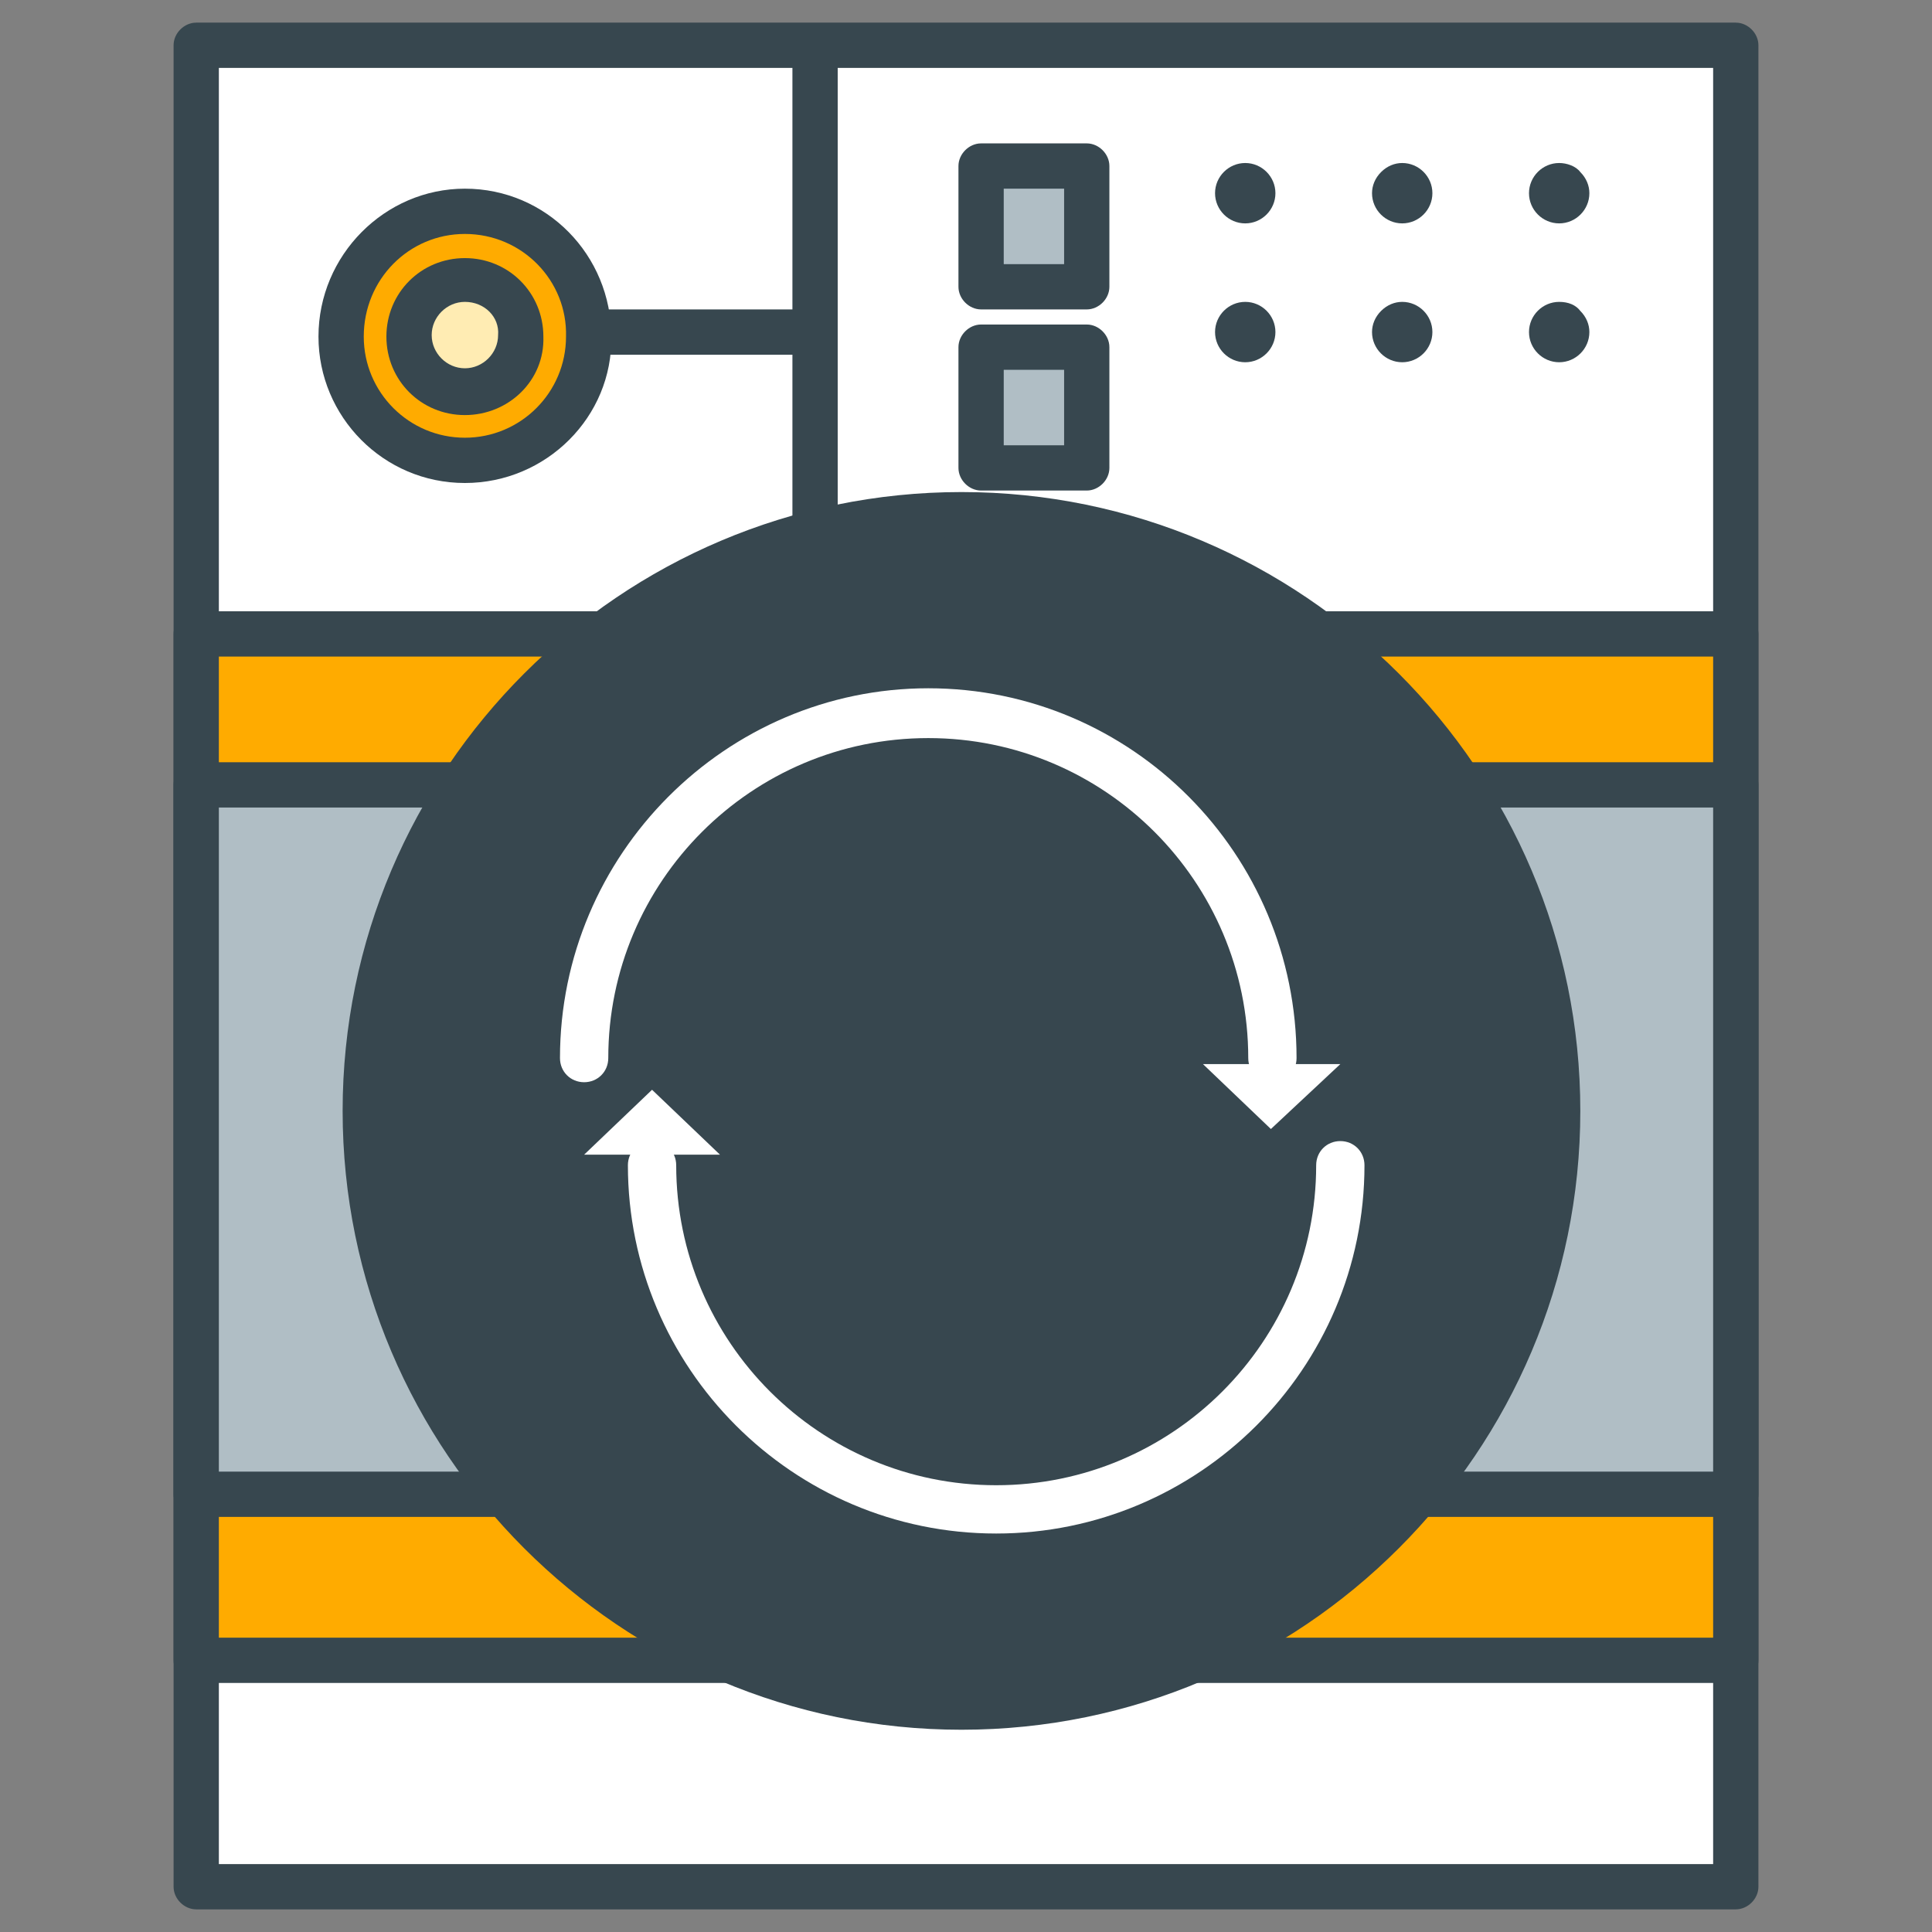
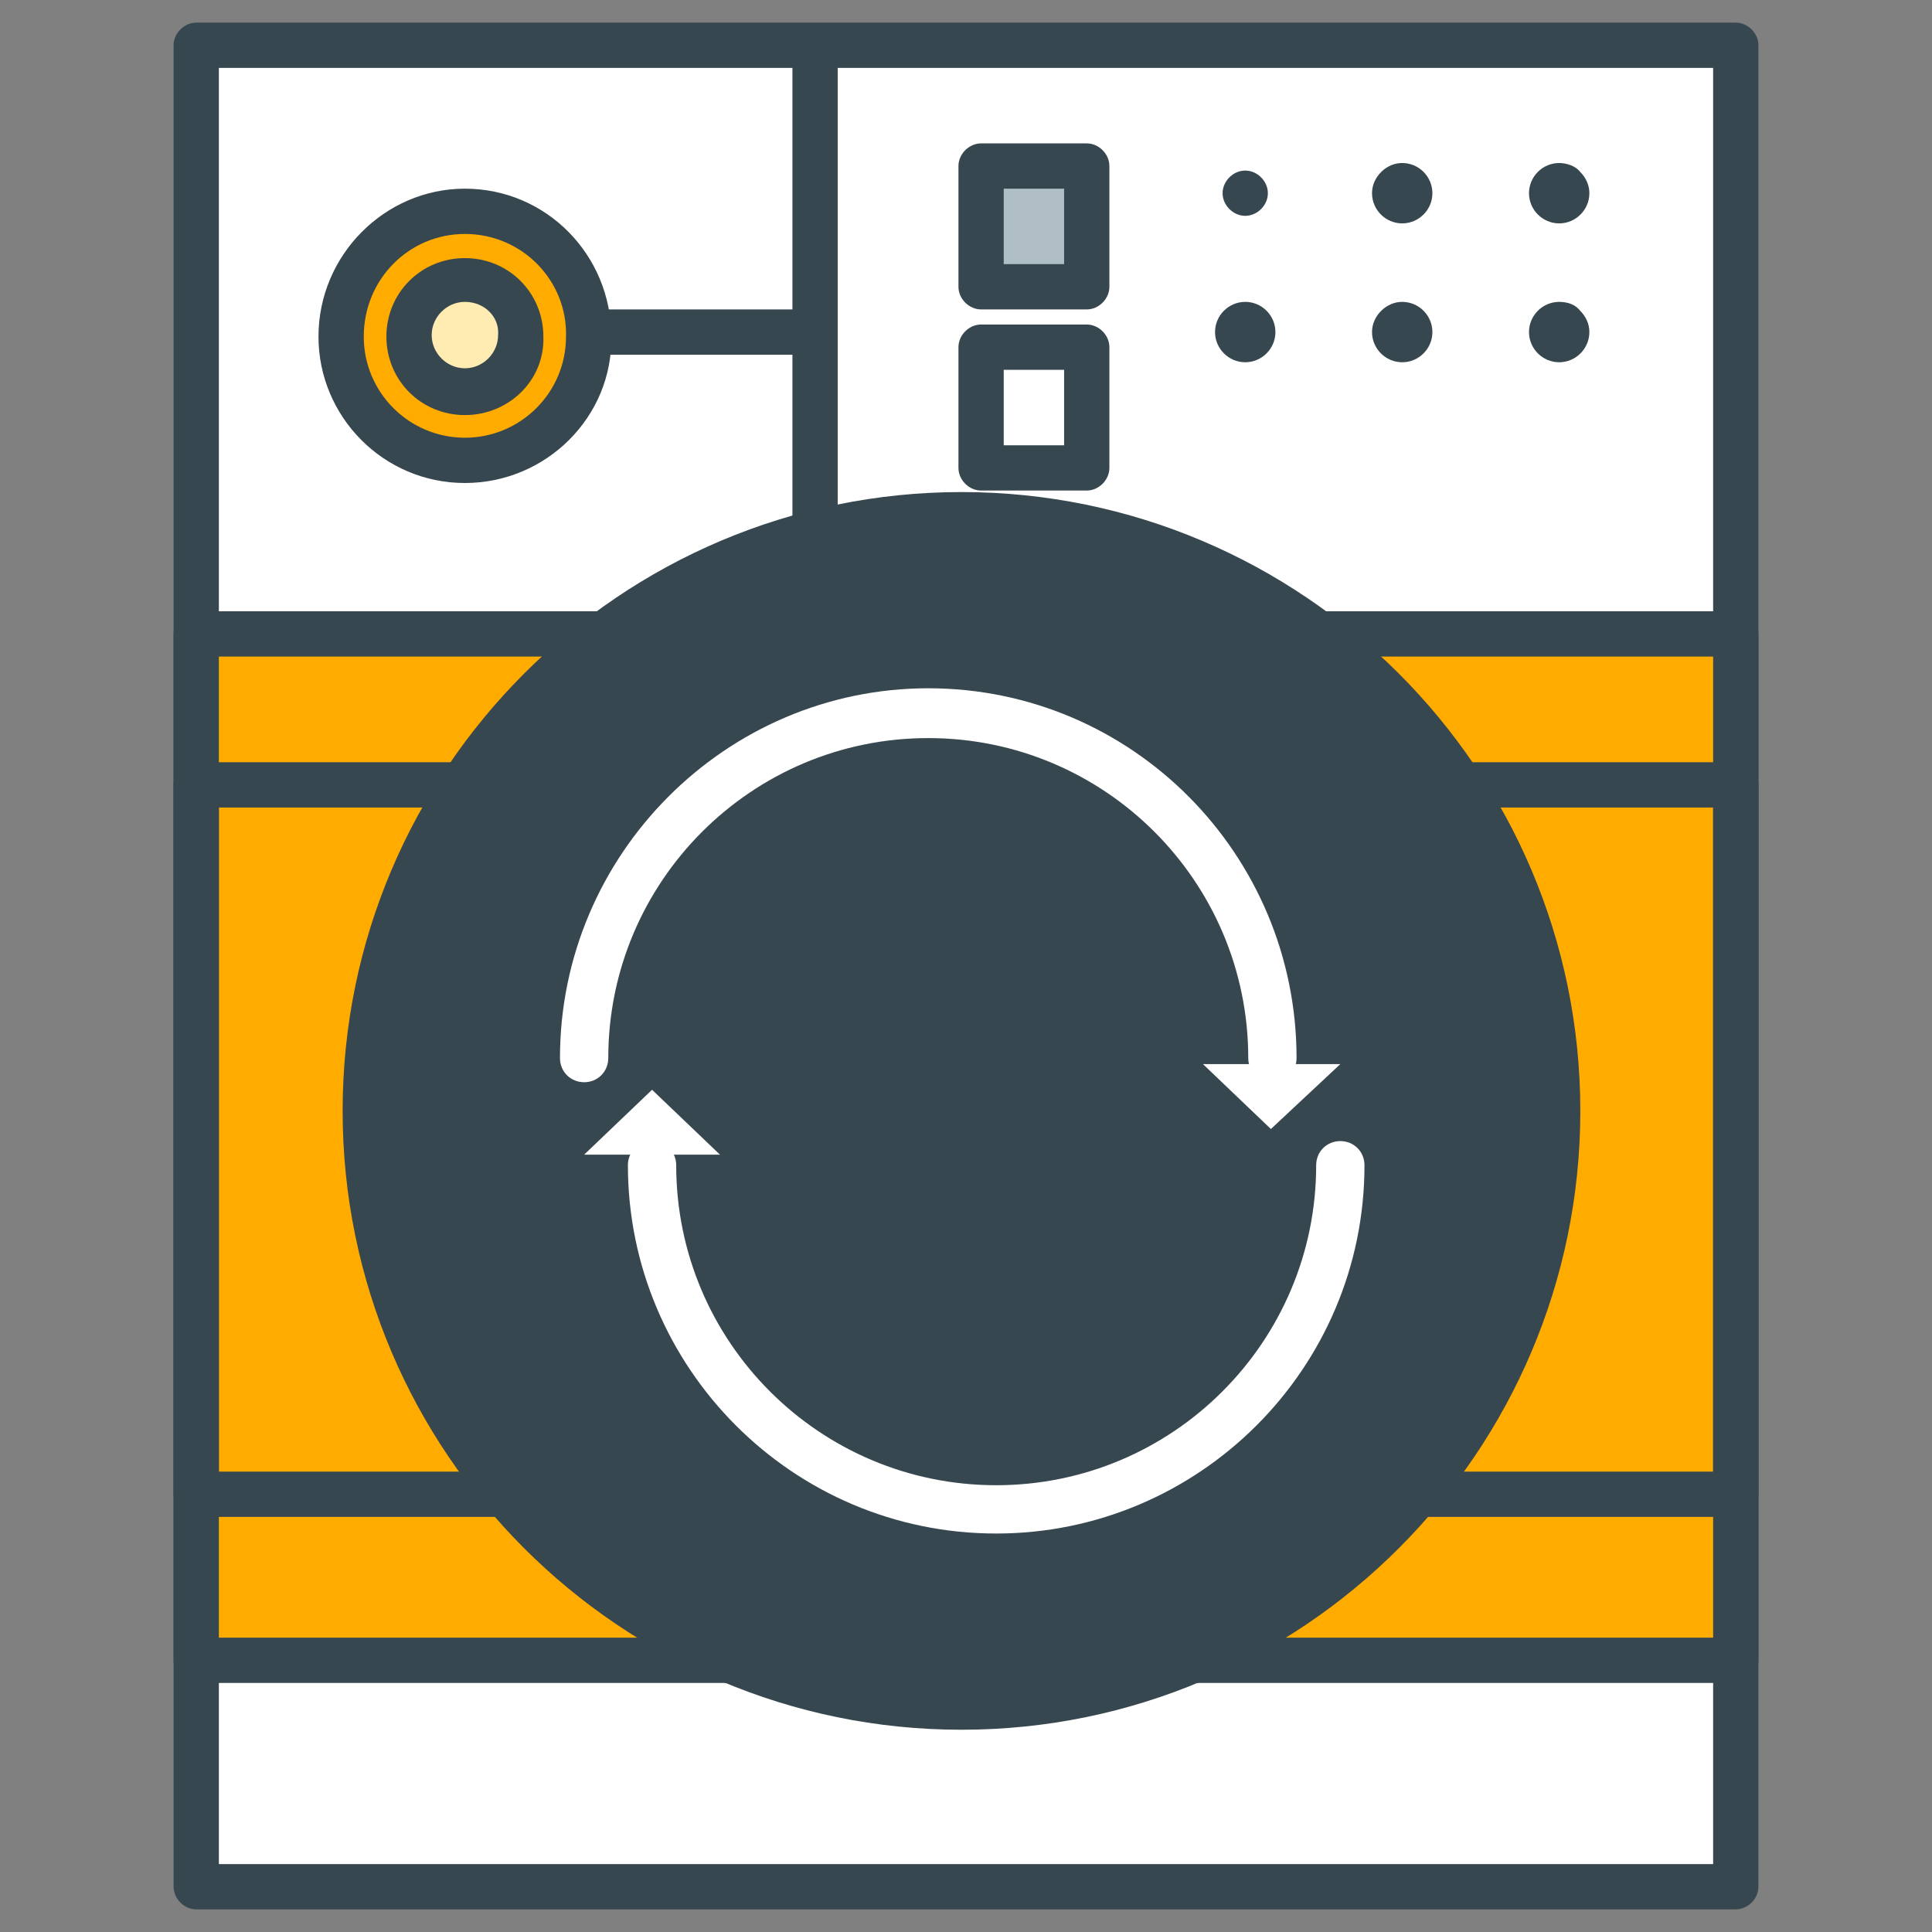
<svg xmlns="http://www.w3.org/2000/svg" version="1.1" id="Layer_1" x="0px" y="0px" width="128px" height="128px" viewBox="0 0 128 128" enable-background="new 0 0 128 128" xml:space="preserve">
  <rect x="0" y="0" width="128" height="128" fill="#808080" stroke="none" />
  <g>
    <g>
      <g>
        <rect x="13" y="3" fill="#FFFFFF" width="102" height="122" />
        <path fill="#37474F" d="M115,126.5H13c-0.8,0-1.5-0.7-1.5-1.5V3c0-0.8,0.7-1.5,1.5-1.5h102c0.8,0,1.5,0.7,1.5,1.5v122     C116.5,125.8,115.8,126.5,115,126.5z M14.5,123.5h99V4.5h-99V123.5z" />
      </g>
      <g>
        <rect x="13" y="42" fill="#FFAB00" width="102" height="68" />
        <path fill="#37474F" d="M115,111.5H13c-0.8,0-1.5-0.7-1.5-1.5V42c0-0.8,0.7-1.5,1.5-1.5h102c0.8,0,1.5,0.7,1.5,1.5v68     C116.5,110.8,115.8,111.5,115,111.5z M14.5,108.5h99v-65h-99V108.5z" />
      </g>
      <g>
-         <rect x="13" y="52" fill="#B0BEC5" width="102" height="47" />
        <path fill="#37474F" d="M115,100.5H13c-0.8,0-1.5-0.7-1.5-1.5V52c0-0.8,0.7-1.5,1.5-1.5h102c0.8,0,1.5,0.7,1.5,1.5v47     C116.5,99.8,115.8,100.5,115,100.5z M14.5,97.5h99v-44h-99V97.5z" />
      </g>
      <g>
        <g>
          <g>
            <path fill="#37474F" d="M101.8,22c0-0.8,0.7-1.5,1.5-1.5c0.8,0,1.5,0.7,1.5,1.5c0,0.8-0.7,1.5-1.5,1.5       C102.5,23.5,101.8,22.8,101.8,22z" />
            <path fill="#37474F" d="M103.3,24c-1.1,0-2-0.9-2-2c0-1.1,0.9-2,2-2c0.6,0,1.1,0.2,1.4,0.6c0.4,0.4,0.6,0.9,0.6,1.4       C105.3,23.1,104.4,24,103.3,24L103.3,24z M103.3,21c-0.6,0-1,0.4-1,1c0,0.5,0.4,1,1,1v0.5l0-0.5c0.6,0,1-0.4,1-1       c0-0.3-0.1-0.5-0.3-0.7C103.9,21.1,103.6,21,103.3,21z" />
          </g>
          <g>
            <path fill="#37474F" d="M91.5,22c0-0.8,0.7-1.5,1.5-1.5c0.8,0,1.5,0.7,1.5,1.5c0,0.8-0.7,1.5-1.5,1.5       C92.1,23.5,91.5,22.8,91.5,22z" />
            <path fill="#37474F" d="M92.9,24L92.9,24c-1.1,0-2-0.9-2-2c0-0.5,0.2-1,0.6-1.4c0.4-0.4,0.9-0.6,1.4-0.6c1.1,0,2,0.9,2,2       C94.9,23.1,94,24,92.9,24z M92.9,21c-0.3,0-0.5,0.1-0.7,0.3c-0.2,0.2-0.3,0.4-0.3,0.7c0,0.5,0.4,1,1,1c0.5,0,1-0.5,1-1       C93.9,21.5,93.5,21,92.9,21z" />
          </g>
          <g>
            <path fill="#37474F" d="M81,22c0-0.8,0.7-1.5,1.5-1.5c0.8,0,1.5,0.7,1.5,1.5c0,0.8-0.7,1.5-1.5,1.5C81.7,23.5,81,22.8,81,22z" />
            <path fill="#37474F" d="M82.5,24L82.5,24C82.5,24,82.5,24,82.5,24c-1.1,0-2-0.9-2-2c0-1.1,0.9-2,2-2c1.1,0,2,0.9,2,2       C84.5,23.1,83.6,24,82.5,24z M82.5,21c-0.5,0-1,0.5-1,1c0,0.5,0.4,1,0.9,1l0.1,0.5V23c0.5,0,1-0.4,1-1       C83.5,21.5,83.1,21,82.5,21z" />
          </g>
        </g>
        <g>
          <g>
            <path fill="#37474F" d="M101.8,12.8c0-0.8,0.7-1.5,1.5-1.5c0.8,0,1.5,0.7,1.5,1.5c0,0.8-0.7,1.5-1.5,1.5       C102.5,14.3,101.8,13.6,101.8,12.8z" />
            <path fill="#37474F" d="M103.3,14.8c-1.1,0-2-0.9-2-2c0-1.1,0.9-2,2-2c0.5,0,1.1,0.2,1.4,0.6c0.4,0.4,0.6,0.9,0.6,1.4       C105.3,13.9,104.4,14.8,103.3,14.8L103.3,14.8z M103.3,11.8c-0.5,0-1,0.4-1,1c0,0.5,0.4,1,1,1v0.5l0-0.5c0.6,0,1-0.4,1-1       c0-0.3-0.1-0.5-0.3-0.7C103.9,11.9,103.6,11.8,103.3,11.8z" />
          </g>
          <g>
            <path fill="#37474F" d="M91.5,12.8c0-0.8,0.7-1.5,1.5-1.5c0.8,0,1.5,0.7,1.5,1.5c0,0.8-0.7,1.5-1.5,1.5       C92.1,14.3,91.5,13.6,91.5,12.8z" />
            <path fill="#37474F" d="M92.9,14.8L92.9,14.8c-1.1,0-2-0.9-2-2c0-0.5,0.2-1,0.6-1.4c0.4-0.4,0.9-0.6,1.4-0.6c1.1,0,2,0.9,2,2       C94.9,13.9,94,14.8,92.9,14.8z M92.9,11.8c-0.3,0-0.5,0.1-0.7,0.3c-0.2,0.2-0.3,0.4-0.3,0.7c0,0.5,0.4,1,1,1c0.5,0,1-0.5,1-1       C93.9,12.3,93.5,11.8,92.9,11.8z" />
          </g>
          <g>
            <path fill="#37474F" d="M81,12.8c0-0.8,0.7-1.5,1.5-1.5c0.8,0,1.5,0.7,1.5,1.5c0,0.8-0.7,1.5-1.5,1.5       C81.7,14.3,81,13.6,81,12.8z" />
-             <path fill="#37474F" d="M82.5,14.8L82.5,14.8C82.5,14.8,82.5,14.8,82.5,14.8c-1.1,0-2-0.9-2-2c0-1.1,0.9-2,2-2c1.1,0,2,0.9,2,2       C84.5,13.9,83.6,14.8,82.5,14.8z M82.5,11.8c-0.5,0-1,0.5-1,1c0,0.5,0.4,1,0.9,1l0.1,0.5v-0.5c0.5,0,1-0.5,1-1       C83.5,12.3,83.1,11.8,82.5,11.8z" />
          </g>
        </g>
      </g>
      <g>
        <path fill="#37474F" d="M53.5,23.5h-17c-0.8,0-1.5-0.7-1.5-1.5s0.7-1.5,1.5-1.5h17c0.8,0,1.5,0.7,1.5,1.5S54.3,23.5,53.5,23.5z" />
      </g>
      <g>
        <path fill="#37474F" d="M54,43c-0.8,0-1.5-0.7-1.5-1.5v-38C52.5,2.7,53.2,2,54,2s1.5,0.7,1.5,1.5v38C55.5,42.3,54.8,43,54,43z" />
      </g>
      <g>
        <g>
          <path fill="#FFAB00" d="M39.1,22.3c0,4.6-3.7,8.2-8.2,8.2c-4.5,0-8.2-3.7-8.2-8.2c0-4.6,3.7-8.3,8.2-8.3      C35.4,14,39.1,17.7,39.1,22.3z" />
          <path fill="#37474F" d="M30.8,32c-5.4,0-9.7-4.4-9.7-9.7c0-5.4,4.4-9.8,9.7-9.8c5.4,0,9.7,4.4,9.7,9.8      C40.6,27.6,36.2,32,30.8,32z M30.8,15.5c-3.7,0-6.7,3-6.7,6.8c0,3.7,3,6.7,6.7,6.7c3.7,0,6.7-3,6.7-6.7      C37.6,18.6,34.6,15.5,30.8,15.5z" />
        </g>
        <g>
          <path fill="#FFECB3" d="M34.6,22.3c0,2.1-1.7,3.7-3.7,3.7c-2.1,0-3.7-1.7-3.7-3.7c0-2.1,1.7-3.7,3.7-3.7      C32.9,18.5,34.6,20.2,34.6,22.3z" />
          <path fill="#37474F" d="M30.8,27.5c-2.9,0-5.2-2.3-5.2-5.2c0-2.9,2.3-5.2,5.2-5.2c2.9,0,5.2,2.3,5.2,5.2      C36.1,25.2,33.7,27.5,30.8,27.5z M30.8,20c-1.2,0-2.2,1-2.2,2.2c0,1.2,1,2.2,2.2,2.2c1.2,0,2.2-1,2.2-2.2      C33.1,21,32.1,20,30.8,20z" />
        </g>
      </g>
      <g>
        <path fill="#37474F" d="M103.2,73.6c0,21.8-17.7,39.5-39.5,39.5c-21.8,0-39.5-17.7-39.5-39.5c0-21.8,17.7-39.5,39.5-39.5     C85.5,34.1,103.2,51.8,103.2,73.6z" />
        <path fill="#37474F" d="M63.7,114.6c-22.6,0-41-18.4-41-41c0-22.6,18.4-41,41-41c22.6,0,41,18.4,41,41     C104.7,96.2,86.3,114.6,63.7,114.6z M63.7,35.6c-21,0-38,17-38,38c0,21,17,38,38,38c20.9,0,38-17,38-38     C101.7,52.7,84.7,35.6,63.7,35.6z" />
      </g>
      <g>
        <g>
          <g>
            <g>
              <path fill="#FFFFFF" d="M84.3,71.7c-0.9,0-1.6-0.7-1.6-1.6c0-11.7-9.5-21.2-21.2-21.2c-11.7,0-21.2,9.5-21.2,21.2        c0,0.9-0.7,1.6-1.6,1.6c-0.9,0-1.6-0.7-1.6-1.6c0-13.5,11-24.5,24.4-24.5c13.5,0,24.4,11,24.4,24.5        C85.9,71,85.2,71.7,84.3,71.7z" />
            </g>
          </g>
          <g>
            <g>
              <polygon fill="#FFFFFF" points="88.8,70.5 84.2,74.8 79.7,70.5       " />
            </g>
          </g>
        </g>
        <g>
          <g>
            <g>
              <path fill="#FFFFFF" d="M66,101.6c-13.5,0-24.4-11-24.4-24.4c0-0.9,0.7-1.6,1.6-1.6c0.9,0,1.6,0.7,1.6,1.6        c0,11.7,9.5,21.2,21.2,21.2c11.7,0,21.2-9.5,21.2-21.2c0-0.9,0.7-1.6,1.6-1.6c0.9,0,1.6,0.7,1.6,1.6        C90.4,90.7,79.4,101.6,66,101.6z" />
            </g>
          </g>
          <g>
            <g>
              <polygon fill="#FFFFFF" points="38.7,76.5 43.2,72.2 47.7,76.5       " />
            </g>
          </g>
        </g>
      </g>
    </g>
    <g>
      <rect x="65" y="11" fill="#B0BEC5" width="7" height="8" />
      <path fill="#37474F" d="M72,20.5h-7c-0.8,0-1.5-0.7-1.5-1.5v-8c0-0.8,0.7-1.5,1.5-1.5h7c0.8,0,1.5,0.7,1.5,1.5v8    C73.5,19.8,72.8,20.5,72,20.5z M66.5,17.5h4v-5h-4V17.5z" />
    </g>
    <g>
-       <rect x="65" y="23" fill="#B0BEC5" width="7" height="8" />
      <path fill="#37474F" d="M72,32.5h-7c-0.8,0-1.5-0.7-1.5-1.5v-8c0-0.8,0.7-1.5,1.5-1.5h7c0.8,0,1.5,0.7,1.5,1.5v8    C73.5,31.8,72.8,32.5,72,32.5z M66.5,29.5h4v-5h-4V29.5z" />
    </g>
  </g>
</svg>